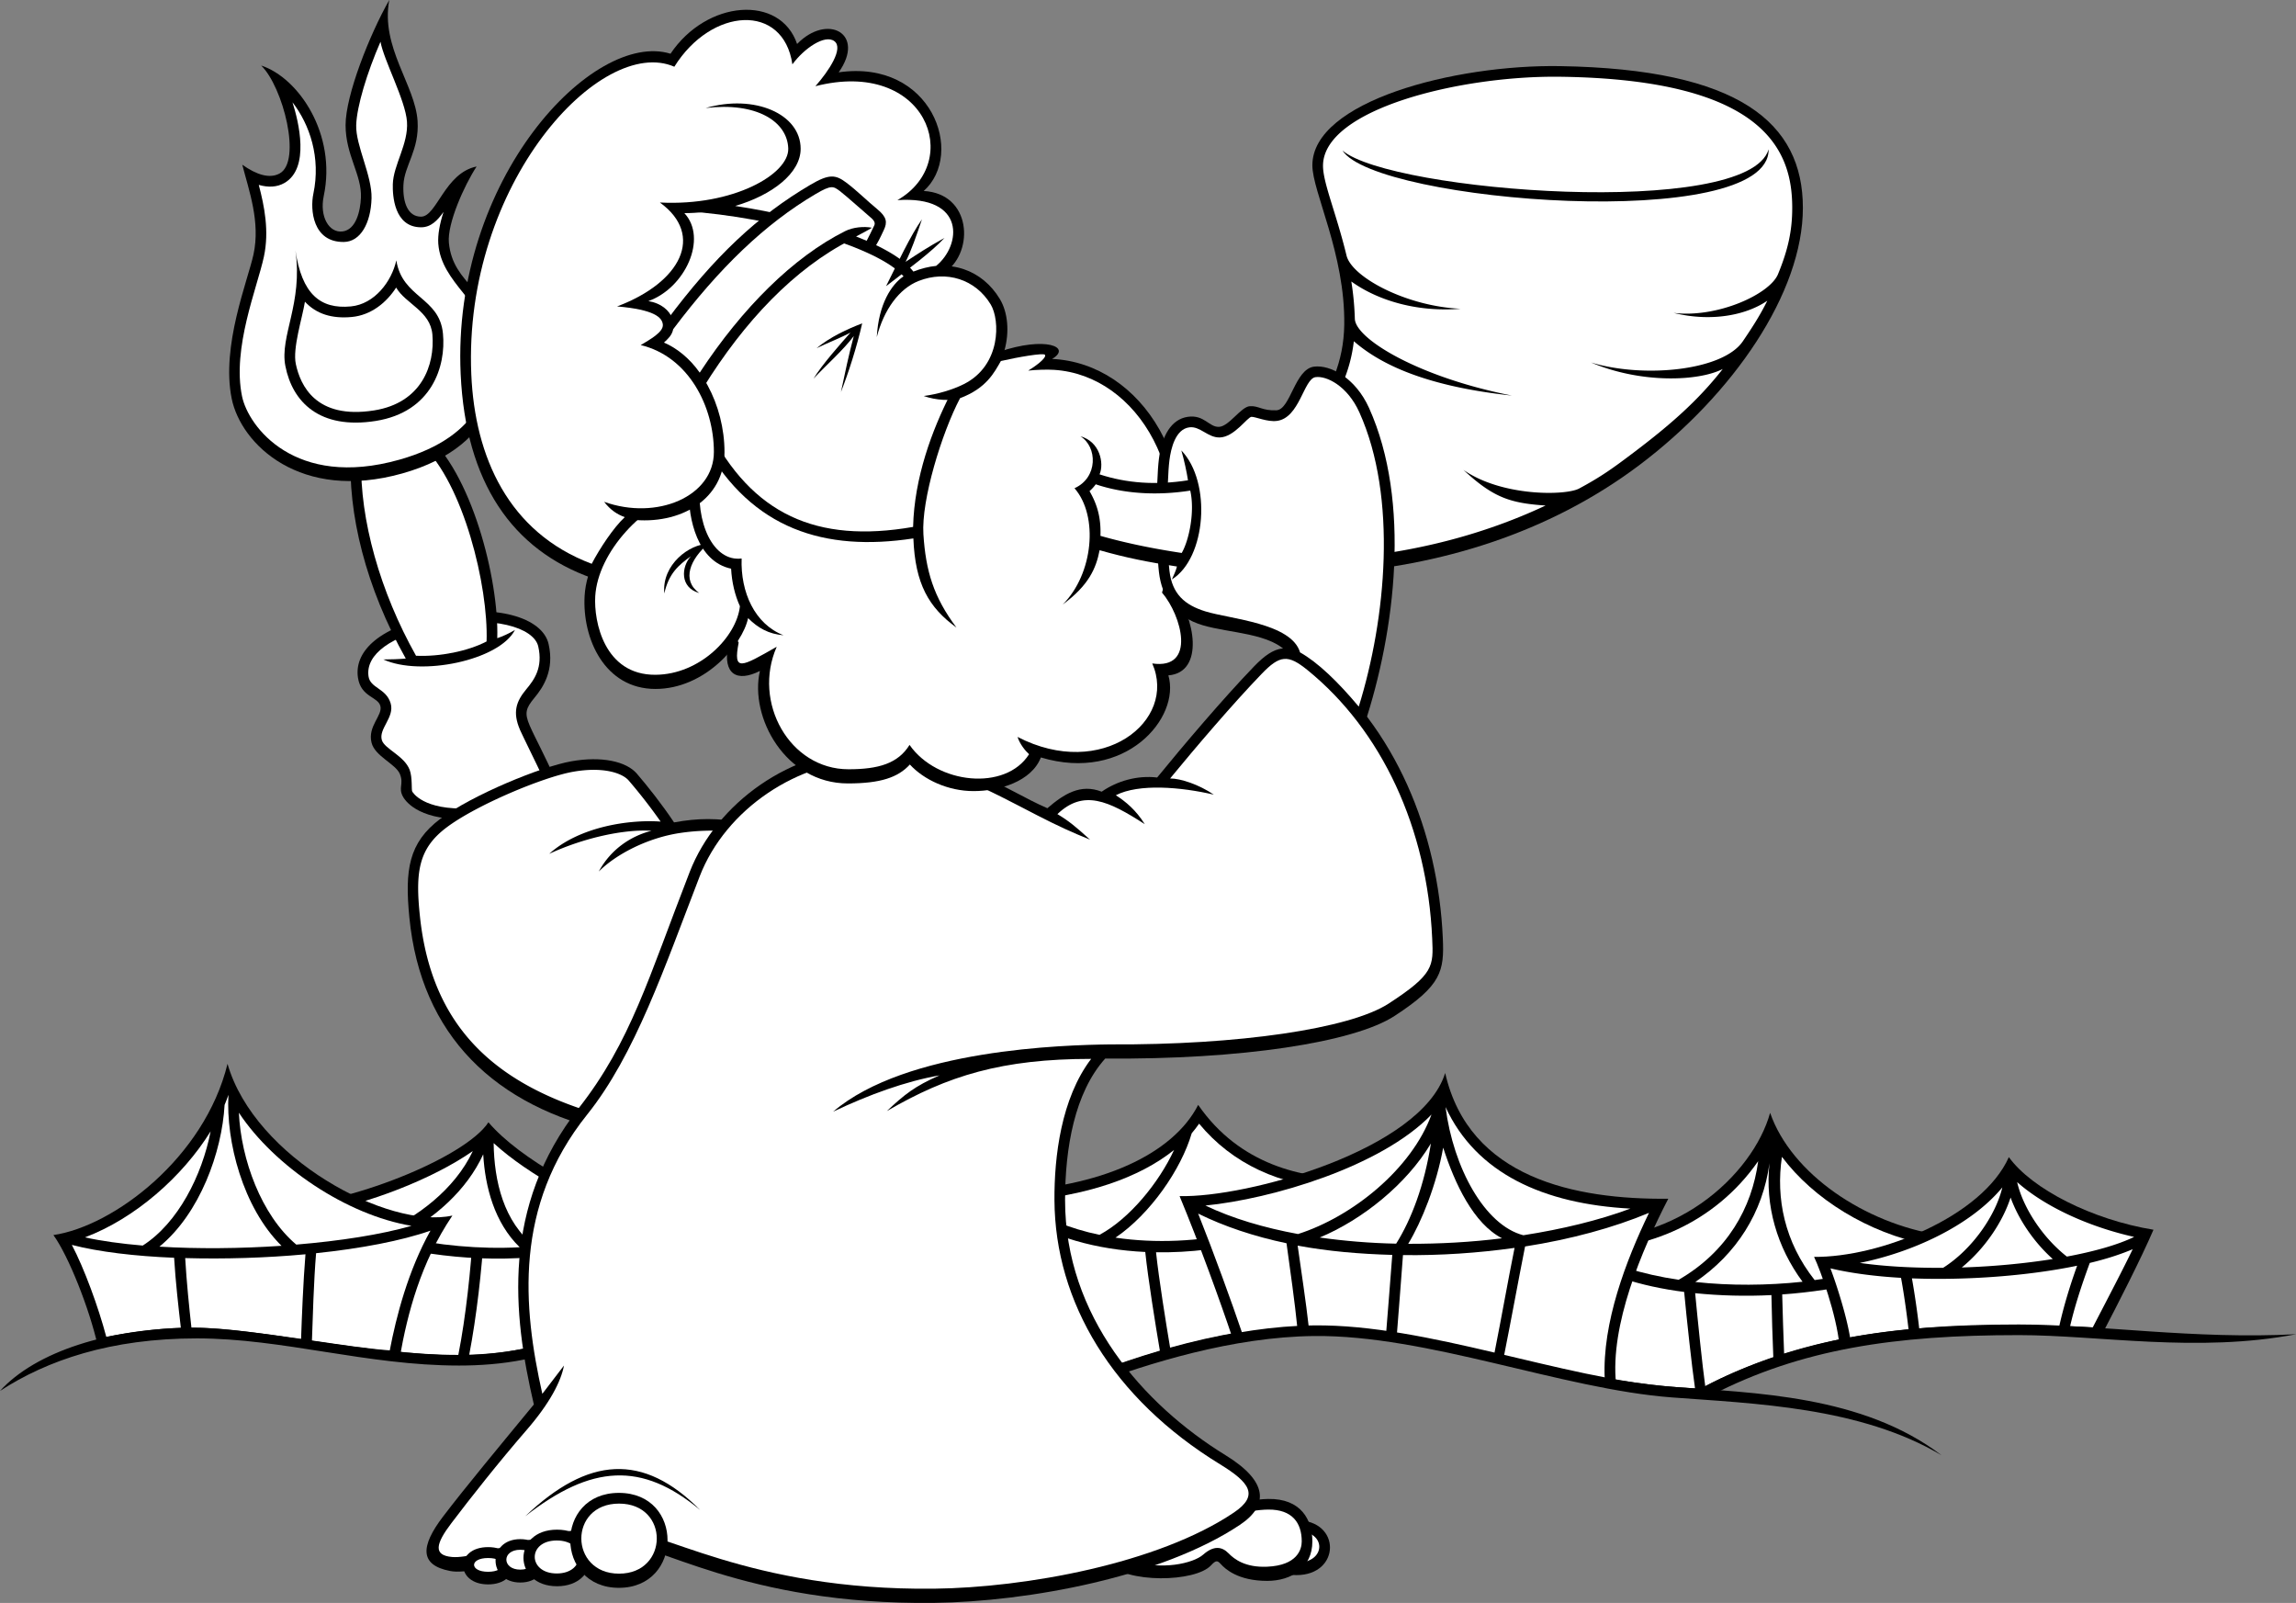
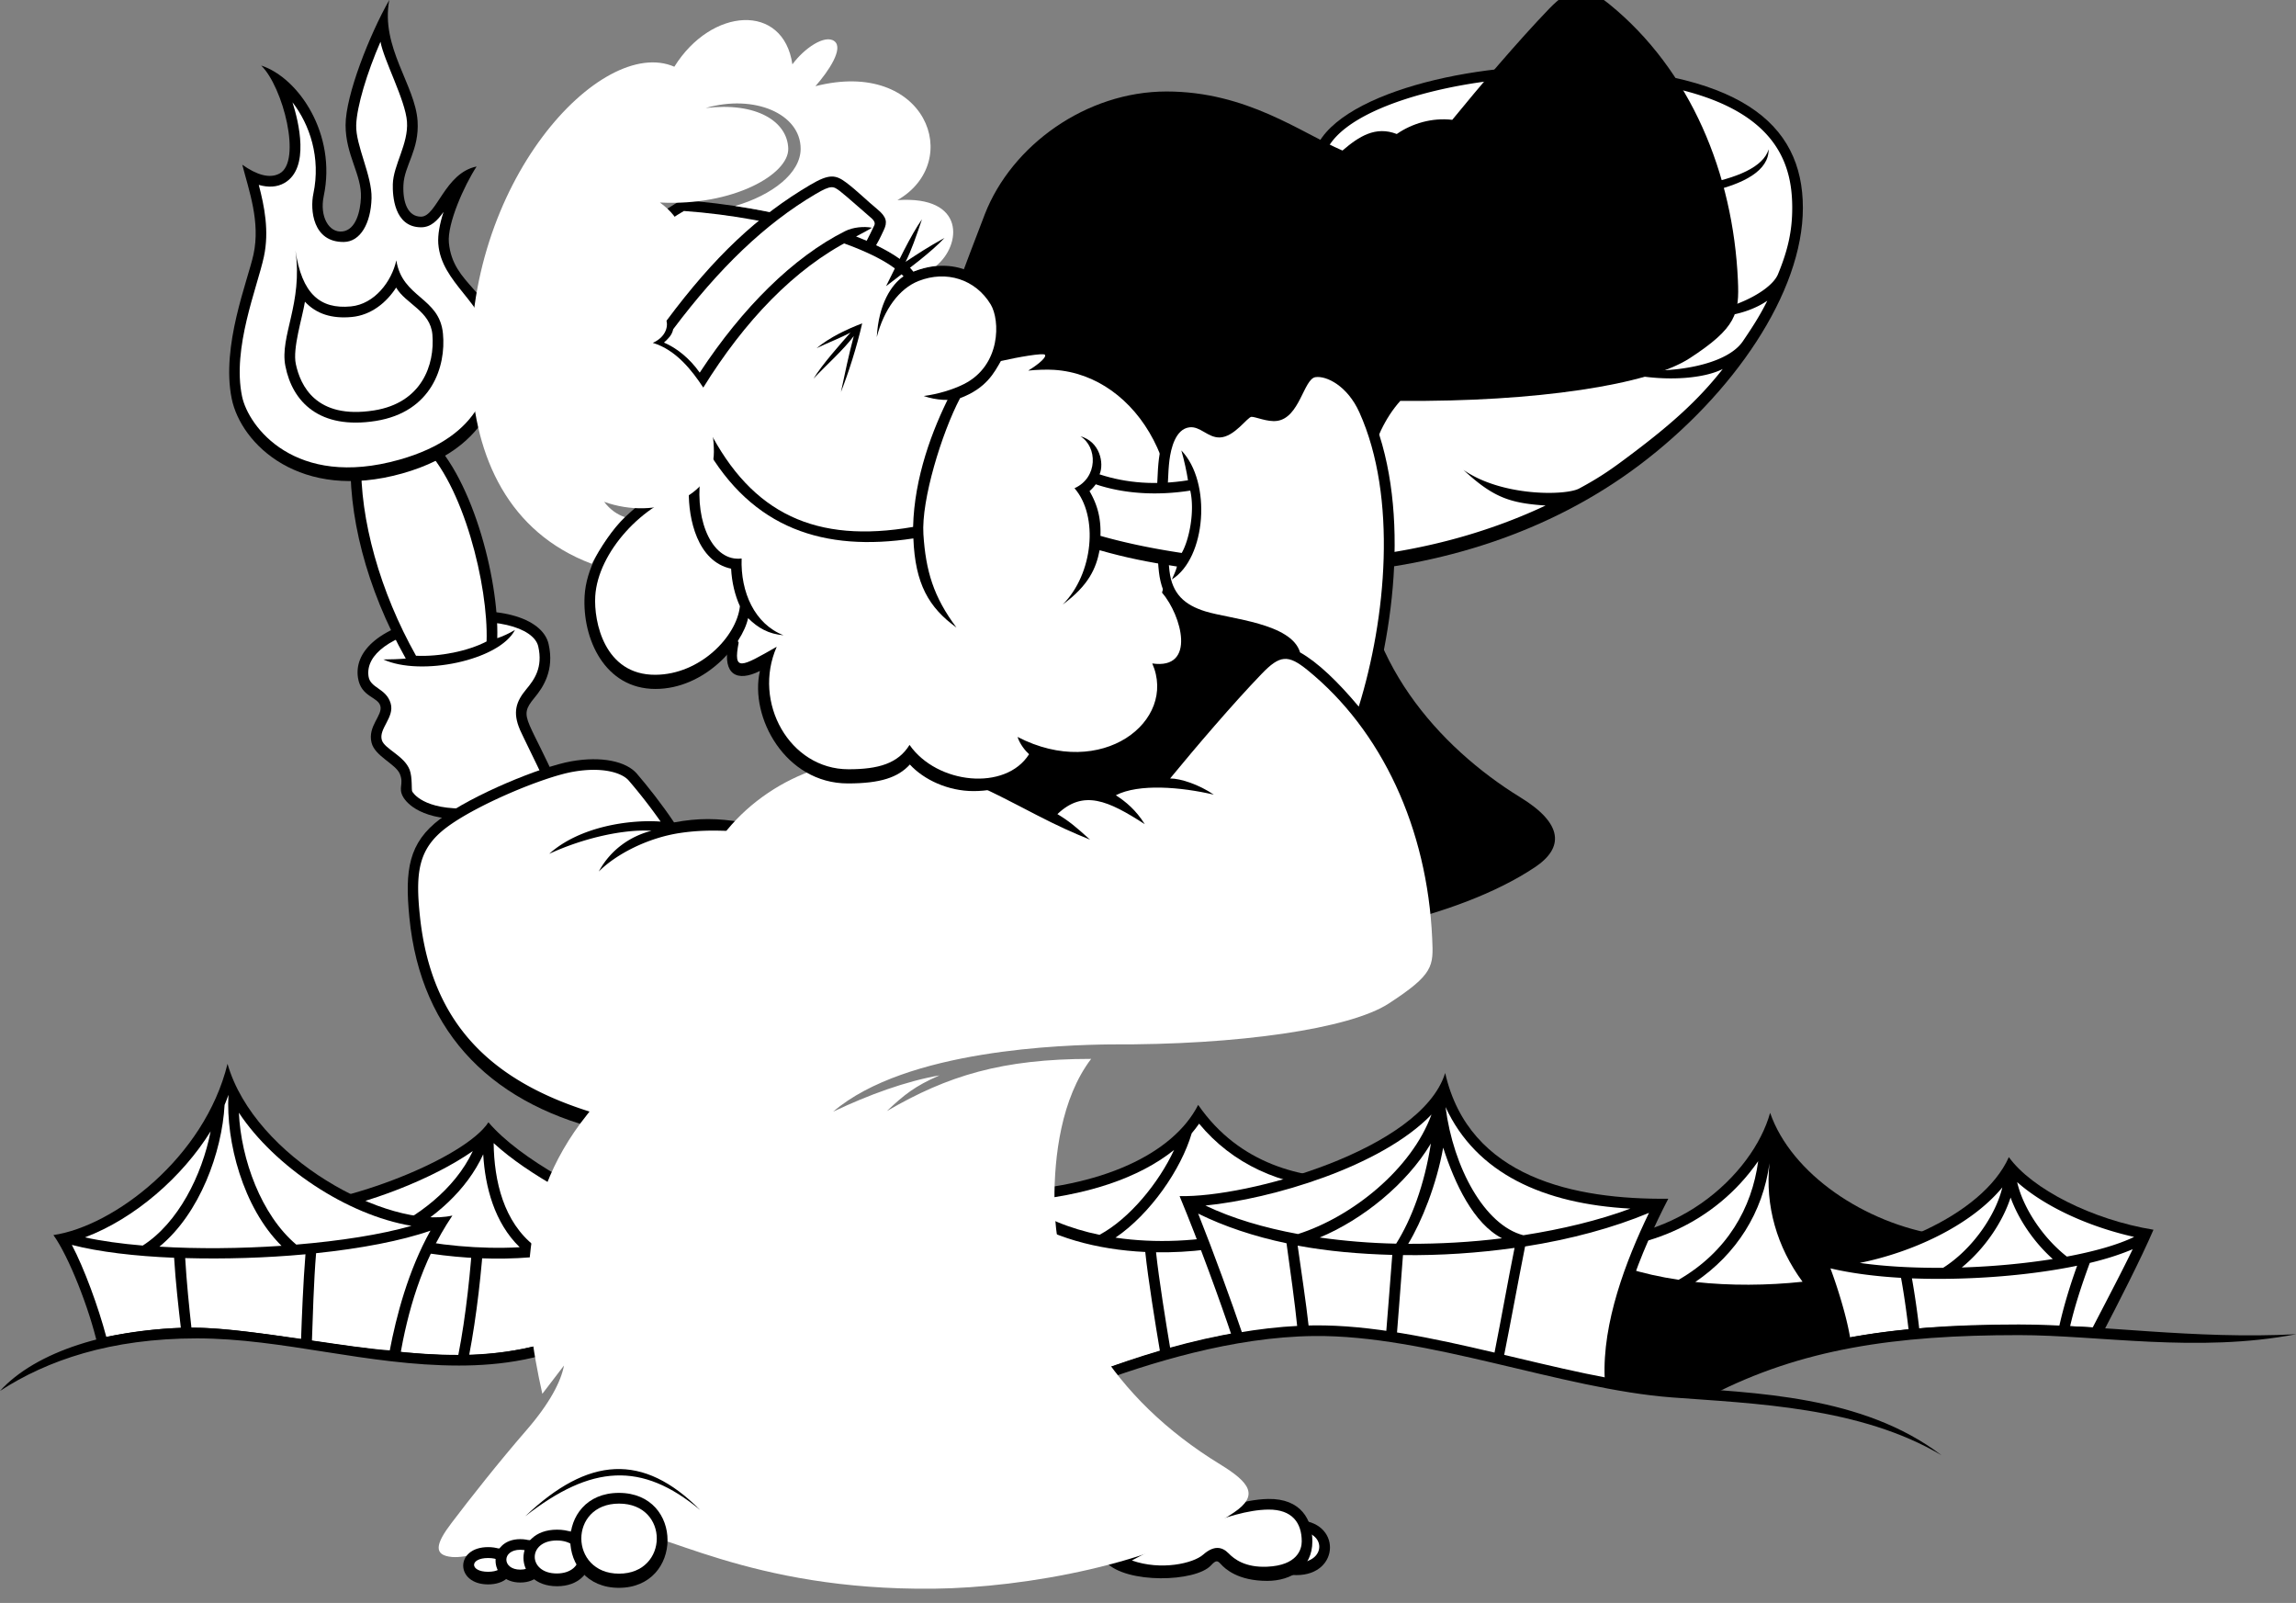
<svg xmlns="http://www.w3.org/2000/svg" width="288" height="201.016">
  <rect width="100%" height="100%" fill="#808080" stroke="none" />
  <path d="M39.313 152.477c-.446 4.328-1.223 11.808-1.223 15.878 5.406.965 13.328 2.297 19.25 2.297 5.926 0 12.808-1.332 17.547-4 0-3.406-1.555-9.402-3.7-13.918-5.109.817-25.433.48-31.874-.257" />
  <path fill="#fff" d="M57.48 169.965c.965-4.852 1.594-10.957 1.852-15.406-6.852-.004-14.633-.274-18.828-.63-.402 3.942-.961 10.333-1.063 14.051 6.036 1.06 12.86 1.985 18.04 1.985m1.367-.027c5.406-.204 10.84-1.446 14.68-3.403-.2-3.117-1.485-8.57-3.15-12.355-2.179.226-5.722.351-9.663.367-.262 4.578-.938 10.59-1.867 15.39" />
  <path d="M61.266 140.742c-2.887 4.442-17.844 10.438-26.504 10.512 14.14 7.035 34.054 9.55 47.16 1.926-8.07-3.258-16.66-7.774-20.656-12.438" />
  <path fill="#fff" d="M47.867 154.598c4.293-1.84 9.149-5.364 11.442-10.25-5.04 3.523-13.262 6.66-19.465 7.703 2.508.988 5.246 1.847 8.023 2.547m19.219 1.679c-3.91-3.027-5.106-8.164-5.164-12.925 4.488 4.12 11.637 7.699 16.851 9.957-3.586 1.644-7.578 2.574-11.687 2.968" />
  <path fill="#fff" d="M65.188 156.41c-3.184-3.098-4.336-7.578-4.575-11.652-2.039 4.465-6.105 8.074-10.59 10.34 4.957 1.07 10.13 1.586 15.164 1.312" />
  <path d="M6.7 154.883c1.925 2.664 4.515 9.254 5.554 13.844 4.144-1.184 7.848-1.555 11.254-1.555 6.957 0 19.32 2.219 26.652 2.96.961-5.402 2.59-11.769 6.586-17.694-7.992 1.777-24.8-7.18-28.207-19.028-2.887 11.774-14.285 20.363-21.84 21.473" />
  <path fill="#fff" d="M22.684 166.512c-.293-2.547-.66-5.727-.844-8.782-4.91-.199-9.43-.734-12.828-1.613 1.554 2.942 3.336 7.809 4.32 11.528 2.64-.524 6.36-1.036 9.352-1.133m15.632-9.219c-.285 3.492-.457 7.922-.55 10.613-4.801-.695-9.899-1.375-13.754-1.414-.282-2.539-.606-5.695-.782-8.722 4.903.136 10.145-.02 15.086-.477m1.332-.137c5.598-.582 10.707-1.55 14.348-2.828-2.828 5.07-4.293 10.781-5.105 15.016-2.496-.168-6.012-.692-9.762-1.239.101-2.8.223-7.421.52-10.949m-2.485-1.078c-4.402-3.71-6.934-10.715-7.2-16.539 4.458 6.738 13.528 12.836 21.653 14.184-3.86 1.113-9 1.898-14.453 2.355" />
  <path fill="#fff" d="M35.309 156.23c-5.133.348-10.5.399-15.313.106 5.082-4.16 7.848-11.871 8.176-17.774.183-.417.332-.847.484-1.265-.328 5.824 1.797 14.113 6.653 18.933" />
  <path fill="#fff" d="M17.906 156.2c-2.672-.227-5.144-.563-7.254-1.028 6.274-2.363 12.239-7.602 15.77-13.3-1.086 5.55-4.09 11.491-8.516 14.327" />
  <path d="M74.59 167.395c-5.922 3.109-11.844 3.851-17.028 3.851-11.55 0-22.062-3.406-32.87-3.406-10.81 0-18.77 2.738-24.692 6.586 4.441-4.887 13.66-7.922 24.469-7.922 7.96 0 21.32 3.406 32.87 3.406 5.184 0 11.106-.738 17.028-3.847l.223 1.332m75.703-28.836c-3.11 6.105-12.106 10.437-24.875 10.882 1.664 6.997 5.887 17.766 11.328 23.43 8.328-2.55 18.102-5.996 28.871-5.996 2.332-4.219 3.555-13.102 3.887-19.102-6.106 0-13.992-1.664-19.211-9.214" />
  <path fill="#fff" d="M147.273 144.207c-1.91 4.113-5.582 8.625-9.359 10.648-3.703-.773-7.16-2.14-9.945-4.218 8.172-.637 14.91-2.89 19.304-6.43" />
  <path fill="#fff" d="M149.484 142.117c.329-.379.645-.804.926-1.203 4.153 5.012 10.125 7.816 17.48 8.168-6.245 4.984-17.85 7.629-27.968 6.125 4.36-2.957 8.234-8.559 9.562-13.09m-5.828 14.887c.352 3.379 1.293 9.2 1.832 12.375-2.734.8-5.375 1.715-7.91 2.629-4.168-4.688-8.023-13.188-10.031-19.863 4.223 3.007 10.039 4.574 16.11 4.859" />
  <path fill="#fff" d="M145.008 157.043c8.496.133 17.316-2.164 22.933-6.281-.543 5.574-1.8 12.101-3.367 15.453-6.097.098-12.125 1.207-17.8 2.785-.5-2.96-1.407-8.578-1.766-11.957" />
  <path d="M222.035 139.555c-2.11 7.664-12.219 17.437-26.21 15.55.222 4.333.89 15.325 1.222 17.547 4.555 1 11.883 2.332 17.101 2.11 3.887-2.668 16.438-7.332 28.543-7.555.555-3.996.555-8.328.664-12.324-9.437-1.446-18.656-7.664-21.32-15.328" />
-   <path fill="#fff" d="M212.617 174.11c-.387-2.637-1.054-8.762-1.363-12.094-5.461-.703-10.461-2.239-13.977-4.758.258 4.707.696 12.16.98 14.957 3.856.816 9.403 1.648 14.36 1.894m9.583-11.699c.046 2.485.14 5.54.238 7.824-3.344 1.13-6.282 2.387-8.54 3.598-.359-2.555-.949-8.309-1.265-11.66 3.12.316 6.383.402 9.566.238m19.699-4.715c-4.183 2.45-11.039 4.114-18.347 4.633.058 2.363.152 5.235.242 7.457 5.277-1.66 11.488-2.95 17.715-3.207.27-2.414.34-6.031.39-8.883m-18.382-12.621c3.957 5.281 10.777 9.528 18.238 11.008-3.39 2.215-8.52 3.691-14.133 4.445-3.773-4.77-4.883-10.254-4.105-15.453" />
  <path fill="#fff" d="M221.957 145.867c-.832 6.196-4.16 11.41-9.309 14.899 4.368.48 9.032.445 13.454-.028-3.211-4.363-4.715-9.527-4.145-14.87" />
  <path fill="#fff" d="M220.54 145.613c-5.52 7.934-14.2 11.164-21.716 11.059 2.985 1.879 7.149 3.133 11.735 3.82 6.101-3.52 9.199-9.023 9.98-14.879" />
  <path d="M227.55 157.621c.813 1.703 2.813 7.254 3.184 11.106 10.735-2.223 24.207-1.926 33.02-1.555 1.851-3.555 4.812-9.328 6.367-12.957-7.7-1.258-15.254-5.106-18.14-9.106-3.333 7.477-16.211 12.586-24.43 12.512" />
  <path fill="#fff" d="M238.457 160.246c.34 1.832.695 4.317.945 6.473a84.93 84.93 0 0 0-7.336 1.004c-.464-2.782-1.652-6.496-2.464-8.664 2.535.597 5.582 1.003 8.855 1.187m22.09-1.519c-.899 2.496-1.672 5.035-2.235 7.543-5.41-.157-11.53-.157-17.574.328-.242-2.118-.59-4.477-.914-6.285 6.86.265 14.57-.31 20.723-1.586m1.586-.348c2.031-.484 3.87-1.078 5.383-1.723-1.227 2.543-3.079 6.082-5.008 9.797-.922-.035-1.867-.094-2.844-.125.524-2.297 1.336-4.871 2.469-7.95m-9.933-8.202c.948 2.625 2.82 5.504 5.292 7.715-3.558.566-7.512.937-11.418 1.058 2.957-2.414 5.164-5.793 6.125-8.773m.824-1.934c.684 3.043 3.067 6.856 6.235 9.34 3.379-.629 6.347-1.457 8.441-2.465-5.816-1.3-11.261-3.844-14.676-6.875m-1.859.664c-4.031 4.867-11.43 8.176-17.883 9.469 3.133.45 6.75.637 10.453.617 3.746-2.375 6.625-6.676 7.43-10.086" />
  <path d="M288 167.32c-12.328 2.368-24.766.11-34.762.11-15.566 0-27.265 1.718-38.625 7.562l-2.02-.453c11.884-6.55 24.321-8.441 40.645-8.441 9.996 0 21.992 1.89 34.762 1.222m-106.723-32.761c-3 9.664-24.875 15.66-33.316 15.437 2.441 5.887 5.11 13.215 6.664 17.879 3.555-.668 8.105-1.066 12.992-1 8.219.113 27.653 5.664 35.094 6.664-.777-7.328 3.219-16.77 6.55-23.21-11.66.112-24.984-2.556-27.984-15.77" />
  <path fill="#fff" d="M191.3 156.313c-.894 4.5-1.655 8.746-2.644 13.718 4.903 1.106 9.508 2.207 12.63 2.824-.313-6.964 2.663-14.765 5.558-20.757-4.442 1.859-9.809 3.32-15.543 4.214m-11.742-16.542c-2.493 6.812-9.887 12.796-16.739 14.984-4.254-.785-8.234-1.95-11.617-3.574 8.258-.813 22.016-4.836 28.356-11.41m11.523 15.136c-4.84-1.25-8.785-8.445-9.758-16.074 3.848 8.332 12.297 12.148 23.184 12.734-3.953 1.47-8.559 2.582-13.426 3.34m-29.707 1.004c.46 3.305 1.05 7.488 1.36 10.594-2.41.105-4.739.324-6.919.676-1.328-3.914-3.539-10-5.523-14.989 3.25 1.61 7.031 2.868 11.082 3.72m1.398.296c3.79.711 7.793 1.05 11.868 1.164-.25 3.2-.555 7.223-.762 9.676-2.48-.395-4.652-.617-6.242-.617-1.168.004-2.344.004-3.465.035-.352-3.176-.969-7.192-1.399-10.258" />
  <path fill="#fff" d="M179.484 143.398c-3.066 5.133-8.593 9.555-13.945 11.793 3.11.438 6.32.704 9.59.77 1.879-2.996 3.543-7.293 4.355-12.563m-3.5 13.997c4.7.062 9.454-.266 13.996-.903-.917 4.578-1.542 8.238-2.539 13.262-4.175-.938-8.488-1.84-12.218-2.48.21-2.528.511-6.665.761-9.88m12.426-2.104c-3.582-1.852-5.926-6.84-7.383-11.368-.836 4.648-2.699 9.277-4.386 12.058 3.953.012 7.914-.207 11.77-.69" />
  <path d="M243.54 182.496c-10.216-6.07-23.47-6.473-33.833-7.254-13.77-1.035-30.652-7.847-44.867-7.699-10.215.105-20.73 3.406-28.281 6.219v-1.332c7.55-2.813 18.066-6.114 28.28-6.22 14.216-.147 31.099 6.661 44.868 7.7 10.363.778 23.914 1.035 33.832 8.586m-80.918 8.144c-5.332 0-5.555 6.887 0 6.887 5.55 0 5.664-6.886 0-6.886" />
  <path fill="#fff" d="M162.672 191.996c-3.613 0-3.766 3.973 0 3.973 3.71 0 3.789-3.973 0-3.973" />
  <path d="M138.742 195.918c2.555 2.719 11.219 2.496 13.16.387.641-.692.825-.602 1.223-.168.555.613 2.164 2.113 5.828 2.113 3.055 0 5.664-1.668 5.664-4.945 0-2.664-1.387-5.403-5.55-5.328-6.106.109-15.602 5.328-20.325 7.941" />
  <path fill="#fff" d="M159.09 189.309c-5.024.043-12.367 3.808-17.113 6.382 3.66 1.286 7.687.375 8.945-.734 1.324-1.164 2.351-1.02 3.187-.16.723.742 2.102 1.797 4.844 1.676 3.77-.168 4.332-2.172 4.332-3.168 0-2.34-1.2-4.02-4.195-3.996" />
  <path d="M68.816 80.773c-.761-3.355-6.664-5.109-14.214-3.554-7.551 1.554-10.16 4.73-9.7 7.773.371 2.446 2.52 2.371 2.813 3.555.297 1.183-1.625 2.516-1.11 4.59.426 1.707 3.036 2.664 3.555 3.926.52 1.257-.222 1.699.371 2.812.418.79 2.367 3.184 8.66 2.812l10.66-4.515c-1.554-3.555-2.738-5.629-3.406-7.184-.664-1.554-.515-2.144.594-3.48 1.11-1.332 2.52-3.477 1.777-6.735" />
  <path fill="#fff" d="M65.223 91.516c-.942-2.196-.493-3.536.793-5.082 1.015-1.215 2.101-2.727 1.5-5.368-.54-2.375-5.75-3.96-12.645-2.543-5.832 1.2-9.016 3.54-8.648 6.27.203 1.539 2.226 1.488 2.785 3.43.5 1.738-1.535 3.168-1.11 4.59.332 1.109 2.836 1.972 3.493 3.742.351.945.207 2.492.312 2.691.055.102 1.36 2.402 7.188 2.121l9.191-3.894c-.668-1.457-2.566-5.278-2.86-5.957" />
  <path d="M44.016 56.598c-.446 7.777 1.886 17.105 6.882 25.988-.812.074-1.847.113-2.812.113 4.664 2.145 14.512.145 16.512-3.703-.743.445-1.555.817-2.223 1.035.223-7.402-3.258-20.949-9.105-25.691l-9.254 2.258" />
  <path fill="#fff" d="M52.184 82.234c2.972.137 6.515-.574 8.851-1.793.238-6.945-2.922-19.828-8.12-24.64l-7.606 1.855c-.192 7.477 2.367 16.563 6.875 24.578" />
  <path d="M32.762 8.219c2.738 2.664 5.136 12.043 2.293 13.547-1.258.668-2.887.148-4.664-1.11.816 3.184 2.296 7.18 1.406 11.254-.727 3.332-4.07 11.473-2.738 18.063 1.164 5.757 8.636 12.984 21.394 9.402 12.664-3.55 12.836-12.95 12.293-16.582-.965-6.441-5.937-6.996-6.441-12.363-.223-2.371 1.925-7.184 3.48-9.551-4 .812-4.996 6.277-6.96 6.293-1.65.012-2.329-1.766-2.22-4 .118-2.442 2.012-4.371 1.774-7.996-.293-4.516-4.664-9.254-3.55-15.176-2.446 4.293-5.481 11.918-5.481 15.695 0 3.778 2.054 6.22 1.925 9.106-.074 1.629-.593 4-2.296 4.222-1.704.22-2.914-1.859-2.368-4.445 1.63-7.7-3.109-14.805-7.847-16.36" />
  <path fill="#fff" d="M50.094 57.648c10.43-2.941 11.93-9.515 11.332-14.66-.578-5-6.09-7.465-6.45-12.437-.078-1.098.184-2.516.66-3.977-.757 1.07-1.577 1.926-2.8 1.93-3.426.008-3.598-4.031-3.563-5.395.059-2.414 1.973-5.054 1.778-7.843-.188-2.696-2.906-7.7-3.324-10.032-1.68 3.852-2.977 8.11-3.047 10.461-.075 2.547 2 6.336 1.925 9.168-.085 3.172-1.417 5.45-3.457 5.48-3.937.063-4.257-4.073-3.843-6.038.96-4.54-.457-8.684-2.617-11.477.773 2.414 2.218 8.258-1.008 10.117-.934.535-2.028.582-3.22.243.704 2.671 1.33 5.796.642 9.003-.84 3.895-4.004 11.446-2.739 17.52.793 3.797 6.645 11.629 19.73 7.937" />
  <path d="M37.055 31.39c.965 6.665-1.996 10.758-1.258 14.512.887 4.516 4.293 7.996 11.328 6.887 7.031-1.113 8.84-6.84 8.438-10.96-.442-4.59-5.11-4.442-5.848-9.18-.594 2.667-2.742 5.492-5.7 5.777-3.85.367-6.148-1.555-6.96-7.035" />
  <path fill="#fff" d="M54.238 41.957c-.246-2.96-3.367-3.855-4.547-5.894-1.238 1.921-3.171 3.46-5.55 3.687-2.52.242-4.477-.387-5.891-1.914-.328 2.035-1.566 5.828-1.145 7.809.567 2.664 2.497 6.98 9.81 5.824 5.991-.946 7.64-5.711 7.323-9.512" />
  <path d="M84.55 103.133c-1.558-2.332-3.331-4.555-4.663-6.11-1.336-1.554-4.446-2.222-8.219-1.554-3.777.664-12.438 4.219-16.438 7.219-3.996 3-4.457 6.43-3.886 12.324 1.445 14.883 10.773 23.77 25.43 26.988 5-8.441 13.105-30.875 16.437-38.867-3.219-.555-5.664-.555-8.66 0" />
  <path fill="#fff" d="M85.324 104.457c2.082-.309 3.899-.336 6.012-.254-.8 1.98-11.625 29.371-15.223 35.828-14.074-3.844-21.992-11.3-23.441-25.144-.582-5.547-.184-8.477 3.36-11.133 3.745-2.813 12.113-6.313 15.866-6.973 3.614-.64 6.106.098 6.973 1.11a66.898 66.898 0 0 1 3.996 5.14c-3.887-.277-10.144.602-13.976 4.043 4.441-2.054 9.496-3.11 12.828-2.887-2.446.61-5.055 2.22-6.61 5.106 2.164-2.164 6.11-4.223 10.215-4.836" />
  <path d="M167.074 71.902c13.34-.894 27.106-4.93 38.637-13.636 11.687-8.828 20.434-21.543 20.434-32.203 0-10.665-7.985-17.399-30.43-17.77-13.328-.223-31.098 4.441-31.098 12.437 0 3.333 4.121 11.102 4 19.989-.062 4.629-1.765 8.515-4.437 11.582l2.894 19.601" />
  <path fill="#fff" d="M198.074 61.266c-1.664.894-9.652 1.035-14.504-2.336 3.743 3.48 5.86 4.168 10.301 4.465-7.707 3.628-16.387 5.886-25.66 6.644l-2.625-17.344c2.355-2.879 3.812-6.261 4.234-9.902 2.743 2.371 7.977 5.55 19.825 6.812-11.7-2.296-19.625-7.109-19.7-9.628a36.112 36.112 0 0 0-.441-4.676c3.406 2.445 8.367 3.863 13.7 3.418-6.74-.293-13.634-3.938-14.302-6.676-1.32-5.426-2.98-9.168-2.949-11.313.098-7.05 17.215-11.27 29.738-11.105 26.102.34 29.118 9.586 29.118 16.438 0 2.8-.496 5.195-1.782 8.316-1.035 2.52-7.62 5.527-13.097 4.86 4.812 1.183 9.164.25 11.754-1.528-.903 1.82-1.84 3.277-3.075 5.094-2.515 3.699-12.457 4.652-19.046 2.652 6.292 2.664 13.496 2.371 16.53.816-3.155 4.036-6.71 7.102-11.187 10.485-2.5 1.89-4.02 3-6.832 4.508" />
-   <path d="M168.395 18.879c4.144 6.516 53.601 10.363 53.453-.149-2.59 8.774-47.383 5.333-53.453.149m-37.016 82.476c-5.184-2.222-11.996-7.406-22.067-7.406-10.066 0-19.433 6.738-22.8 15.403-5.184 13.324-7.387 21.28-13.918 29.613-9.688 12.351-8.293 25.765-5.63 37.164-4.144 5.035-8.585 10.367-11.402 14.07-2.812 3.7-2.96 6.067.891 6.809 3.848.742 11.55-3.703 20.285-3.703 5.48 0 16.438 8 40.422 7.703 11.848-.149 28.578-3.258 38.352-9.774 3.675-2.449 3.547-5.468-1.778-8.738-10.363-6.367-20.136-17.473-20.136-31.984 0-6.512 1.183-13.473 5.035-17.766 17.027.149 31.18-2.02 36.277-5.332 5.922-3.848 6.254-5.629 6.07-9.773-.59-13.325-5.921-26.356-16.14-34.649-3.125-2.535-4.938-2.12-7.55.594-3.853 3.996-8.884 9.922-12.142 13.918-2.52-.297-5.035.445-6.96 1.777-2.665-1.035-4.739.297-6.81 2.074" />
+   <path d="M168.395 18.879c4.144 6.516 53.601 10.363 53.453-.149-2.59 8.774-47.383 5.333-53.453.149c-5.184-2.222-11.996-7.406-22.067-7.406-10.066 0-19.433 6.738-22.8 15.403-5.184 13.324-7.387 21.28-13.918 29.613-9.688 12.351-8.293 25.765-5.63 37.164-4.144 5.035-8.585 10.367-11.402 14.07-2.812 3.7-2.96 6.067.891 6.809 3.848.742 11.55-3.703 20.285-3.703 5.48 0 16.438 8 40.422 7.703 11.848-.149 28.578-3.258 38.352-9.774 3.675-2.449 3.547-5.468-1.778-8.738-10.363-6.367-20.136-17.473-20.136-31.984 0-6.512 1.183-13.473 5.035-17.766 17.027.149 31.18-2.02 36.277-5.332 5.922-3.848 6.254-5.629 6.07-9.773-.59-13.325-5.921-26.356-16.14-34.649-3.125-2.535-4.938-2.12-7.55.594-3.853 3.996-8.884 9.922-12.142 13.918-2.52-.297-5.035.445-6.96 1.777-2.665-1.035-4.739.297-6.81 2.074" />
  <path fill="#fff" d="M136.867 132.79c-3.781 4.976-4.633 12.3-4.601 17.722.074 12.781 7.28 24.86 20.773 33.12 3.73 2.286 4.922 3.9 1.734 6.048-9.5 6.41-26.187 9.425-37.628 9.55-23.36.254-34.54-7.625-40.407-7.699-7.863-.101-16.582 4.028-20.035 3.723-2.39-.211-2.055-1.652-.078-4.25 2.363-3.113 5.86-7.559 9.441-11.688 2.887-3.332 4.305-6.074 4.676-8.07-.742.961-1.754 2.29-2.715 3.547-2.445-10.887-3.586-23.52 5.614-35.008 6.03-7.523 9.699-18.45 14.125-29.89 3.265-8.434 12.336-14.524 21.547-14.61 7.976-.074 15.117 4.05 20.714 6.922 2.649 1.363 4.457 2.184 6.7 3.09-1.778-1.61-2.61-2.313-4.09-3.203 3.258-3.11 6.367-1.703 10.957 1.261-1.114-1.777-2.371-2.816-3.63-3.628 2.888-1.48 8.145-1.04 12.29-.075-1.852-1.261-4.149-2.03-5.48-2.03 3.195-3.892 7.89-9.388 11.476-13.11 2.29-2.38 3.309-2.465 5.75-.485 9.332 7.575 15.035 19.848 15.648 33.676.157 3.465.22 4.457-5.464 8.152-4.868 3.16-18.871 5.208-34.957 5.118-5.704.074-25.543.59-34.723 8.437 4.516-2.148 9.125-3.812 13.344-4.555-3.09 1.352-4.407 2.407-6.61 4.481 7.625-4.445 14.45-6.547 25.63-6.547" />
  <path d="M65.89 190.14c7.887-7.495 14.77-7.995 21.934-.777-7.328-6.105-13.64-5.699-21.933.778m-4.664 3.875c-4.196 0-4.137 4.675 0 4.675 4.14 0 4.199-4.675 0-4.675" />
  <path fill="#fff" d="M61.227 195.383c-2.368 0-2.332 1.726 0 1.726 2.336 0 2.367-1.726 0-1.726" />
  <path d="M65.266 193.016c-4.168 0-4.11 5.441 0 5.441 4.113 0 4.171-5.441 0-5.441" />
  <path fill="#fff" d="M65.266 194.348c-2.352 0-2.317 2.492 0 2.492 2.32 0 2.351-2.492 0-2.492" />
  <path d="M69.871 191.828c-5.652 0-5.574 7.094 0 7.094s5.652-7.094 0-7.094" />
  <path fill="#fff" d="M69.84 193.184c-3.711 0-3.66 4.136 0 4.136s3.71-4.136 0-4.136" />
  <path d="M77.633 187.215c-8.195 0-8.078 11.906 0 11.906s8.191-11.906 0-11.906" />
  <path fill="#fff" d="M77.652 188.559c-6.355 0-6.265 8.785 0 8.785 6.266 0 6.352-8.785 0-8.785" />
  <path d="M114.57 34.055c-3.406-4.442-17.695-8.215-29.093-8.957C81.145 27.504 75.738 32.5 72 36.797c4.441 14.953 10.02 25.96 22.95 32.129 12.105 5.777 25.687 1.351 31.097-7.848-.89-2.96-3.223-8.808-4.555-11.621 4.738-2.113 5.957-8.586 3.926-11.957-2.18-3.617-6.293-5.219-10.848-3.445" />
  <path fill="#fff" d="M120.914 48.164c4.676-2.36 4.535-8.027 3.36-9.976-1.919-3.188-5.594-4.31-9.036-2.958-2.453.958-4.37 3.602-5.258 7.043.223-4.164 1.86-6.62 3.356-7.62-3.137-3.602-15.758-7.368-27.55-8.196-4.255 2.461-9.138 7.125-12.298 10.664 4.27 14.117 9.707 24.758 22.035 30.602 12.008 5.695 24.243.777 29.07-6.832-.98-3.04-3.116-8.348-4.34-10.938-.944.332-2.831.262-4.386-.293 1.723-.222 3.625-.781 5.047-1.496" />
  <path d="M102.43 43.664c1.703-1.41 3.886-2.41 5.718-3.113-.668 2.945-1.742 6.277-2.664 8.61.512-2.403.961-4.587 1.61-7.016-1.332 1.777-3.446 3.628-5.055 5.347 1.113-1.832 3.48-4.46 4.649-5.793-1.114.614-2.872 1.297-4.258 1.965m12.105 22.414c-12.144 2.11-20.215-1.594-25.656-12.254l-5.106 4.442c1.997 6.996 3.665 16.437 7.551 22.656-.668 3.664 1.11 4.664 3.996 3.219-1.332 5.773 3.184 14.105 11.032 14.105 4.074 0 6.293-.742 7.777-2.371 1.773 1.926 4.808 3.332 7.992 3.332s7.258-1.184 8.442-4.219c10.585 3.184 17.546-4.96 15.992-10.293 4.59-.367 3.332-7.328.664-10.586 4.445-15.62-4.07-28.578-15.25-29.097 2.515-1.48-.813-2.887-6.664-.887-.813 1.852-2.887 4.516-6.145 5.406-2.219 4.367-4.476 10.328-4.625 16.547" />
  <path fill="#fff" d="M120.422 49.938c-2.297 4.367-4.871 12.761-4.594 17.062.297 4.594 1.262 7.848 4.149 11.7-3.48-2.516-5.184-5.477-5.407-11.18-11.18 1.703-20.21-1.184-26.133-11.622l-3.109 2.868c2.055 8.773 4.164 16.547 7.328 21.82-.722 3.723.317 3.055 4.774.52-3.07 6.96 1.613 15.363 8.996 15.363 3.777 0 6.219-.723 7.664-3.055 3.441 4.941 12.05 5.832 14.992 1.168-.445-.39-1.168-1.277-1.445-2.168 10.59 5.48 20.066-2 16.898-9.215 5.555.813 3.684-6.02 1.223-8.886 4.664-14.547-3.035-27.247-13.512-27.93-.887-.059-2.277-.02-3.273.094.757-.446 2.351-1.575 2.105-1.981-.164-.277-3.441.297-5.531.777-.832 1.442-1.797 3.407-5.125 4.664" />
  <path d="M87.844 59.969c-7.035.738-14.13 8.219-14.512 14.734-.316 5.395 2.52 11.695 8.887 11.695 6.144 0 10.883-5.476 11.62-8.882 1.259 1.257 2.595 1.996 4.442 2.148-3.625-1.41-5.402-5.406-5.254-9.625-3.554.441-5.851-4.445-5.183-10.07" />
  <path fill="#fff" d="M92.813 76.023c-.63-1.382-1.016-3.007-1.106-4.707-4.238-.902-5.367-6.273-5.305-9.726-5.75 1.504-11.414 7.672-11.738 13.191-.187 3.157 1.137 9.88 7.555 9.84 5.574-.031 10.183-4.77 10.594-8.598" />
-   <path d="M88.824 68.207c-2.277 0-5.832 2.55-5.496 6.215.555-2.496 1.777-3.55 3.332-4.664-1.222 1.336-1.39 3.945 1.055 4.61-2.277-1.61-1.11-4.274 1.11-6.161m1.96-42.035c.016 0-.012.004 0 0 7.922 1.332 20.676 4.183 23.414 8.7 1.555-.669 3.184-.817 4.446-.817 3.55-2.555 3.218-9.77-2.778-10.106 5.219-4.664 1-16.547-10.664-14.879 3.445-4.886-1.441-7.441-5.219-3.554C97.875-.704 88.656-.04 84.105 6.738c-9.664-3-27.464 15.653-26.32 40.2.63 13.542 6.442 22.027 16.547 25.578.965-2.368 2.555-5.293 4.773-7.364 6.223.739 11.774-2.52 11.774-8.441 0-5.922-3.11-11.844-7.625-13.77 2.293-1.554 1.258-4.664-1.926-5.183 4.59-1.63 7.477-7.848 4.516-11.031 1.672 0 3.355-.2 4.941-.555" />
  <path fill="#fff" d="M88.512 13.547c6.144-1.774 11.918.742 11.918 5.11 0 3.058-3.563 5.808-8.211 7.171 9.703 1.469 19.597 4.637 22.351 8.227.965-.375 1.946-.625 2.856-.711 3.183-2.594 3.734-8.84-4.856-8.246 8.422-4.848 3.575-17.825-10.289-14.29 1.703-1.925 3.563-4.757 2.38-5.644-1.184-.887-3.786.887-5.266 2.906-1.13-7.718-10.145-7.183-14.81.297-9.179-4-26.491 14.656-25.468 38.57.446 10.368 4.664 19.844 15.106 23.766 1-1.926 2.773-4.59 4.144-5.848-1-.37-1.812-.925-2.59-1.925 6.625 2.37 13.77-.668 13.77-6.254 0-5.664-3.149-11.957-9.18-13.403 1.184-.703 2.848-1.628 2.778-2.554-.079-.926-1.075-1.887-5.739-2.293 7.992-3 11.031-8.922 5.367-13.031 9.2.48 16.207-3.555 16.102-6.774-.11-3.387-3.98-5.848-10.363-5.074" />
  <path d="M115.645 27.504c-1.446 2.055-3.055 5.496-4.5 8.383 3.113-2.387 5.664-4.274 7.332-6.051-2.11 1.164-3.278 1.945-4.887 3 .668-1.277 1.387-3.332 2.055-5.332m-32.04 12.715c5.997-8.051 11.438-13.16 18.047-17.047 2.356-1.387 3.164-1.277 4.496-.277 1.332 1 2.664 2.332 3.887 3.332 1.223 1 1.277 1.664.832 2.609-.441.945-.789 1.68-1.289 2.402l-2.816-1.18c-7.11 3.61-13.383 10.215-18.547 18.547-1.39-2.109-3.387-4.722-6.332-5.609 1.5-.668 1.945-1.887 1.722-2.777" />
  <path fill="#fff" d="M106.02 28.98c.988-.492 2.351-.617 3.351-.421-.668.418-1.016.57-1.988 1.097.5.223 1.008.387 1.328.54.219-.395.71-1.41.953-1.926.125-.27.066-.57-.473-1.012-.527-.43-3.105-2.746-3.84-3.297-.816-.61-1.062-.793-3.023.36-6.394 3.761-12.144 9.327-17.883 16.96-.172.809-.672 1.215-1.16 1.68 1.586.676 3.207 1.957 4.485 3.77 5.3-8.07 11.722-14.493 18.25-17.75" />
  <path d="M171.133 90.914c3.887-11.734 5.887-28.016.594-39.754-1.704-3.777-4.852-5.43-6.887-5.183-2.442.296-2.961 5.402-4.738 5.476-1.778.074-2.22-.59-3.332-.515-1.11.074-2.59 2.515-3.848 2.59-1.258.074-1.852-1.555-3.926-1.258-2.07.296-3.258 2.367-3.625 5.257-.371 2.887-.371 11.028 0 14.215.367 3.18 2.05 5.64 5.477 6.66 3.48 1.04 8.664.965 10.808 3.63 2.149.519 6.59 4.366 9.477 8.882" />
  <path fill="#fff" d="M153 54.86c-1.5.038-2.457-1.446-3.813-1.27-1.75.223-2.312 2.676-2.496 4.105-.355 2.774-.355 10.825 0 13.89.336 2.88 1.871 4.278 4.54 5.095 3.12.957 10.765 1.468 11.843 5.133 2.211 1.242 4.73 3.656 7.363 6.8 3.415-11 4.883-26.246.075-36.906-1.496-3.32-4.13-4.613-5.508-4.41-1.48.223-1.977 5.129-4.848 5.488-1.183.149-2.644-.515-3.164-.515-.515 0-2.14 2.539-3.992 2.59" />
  <path d="M137.93 69c3.273.934 6.05 1.492 9.703 2.043-.149.59-.414 1.105-.637 1.621 4.297-2.664 5.02-12.195 1.188-16.176.37 1.258.683 2.778.832 3.742-4 .63-7.66.38-11.09-.742.594-1.406.039-4.11-2.403-4.777 2.149 1.332 2.22 5.184-.742 6.516 3.035 3.48 2.371 10.734-1.48 14.586 3.258-2.407 4.183-4.516 4.629-6.813" />
  <path fill="#fff" d="M149.3 61.523c-4.19.657-8.331.399-11.855-.789a4.873 4.873 0 0 1-.78.852c.956 1.656 1.456 3.328 1.37 5.613 3.219.914 6.621 1.606 10.195 2.145.926-1.598 1.668-5.188 1.07-7.82" />
</svg>